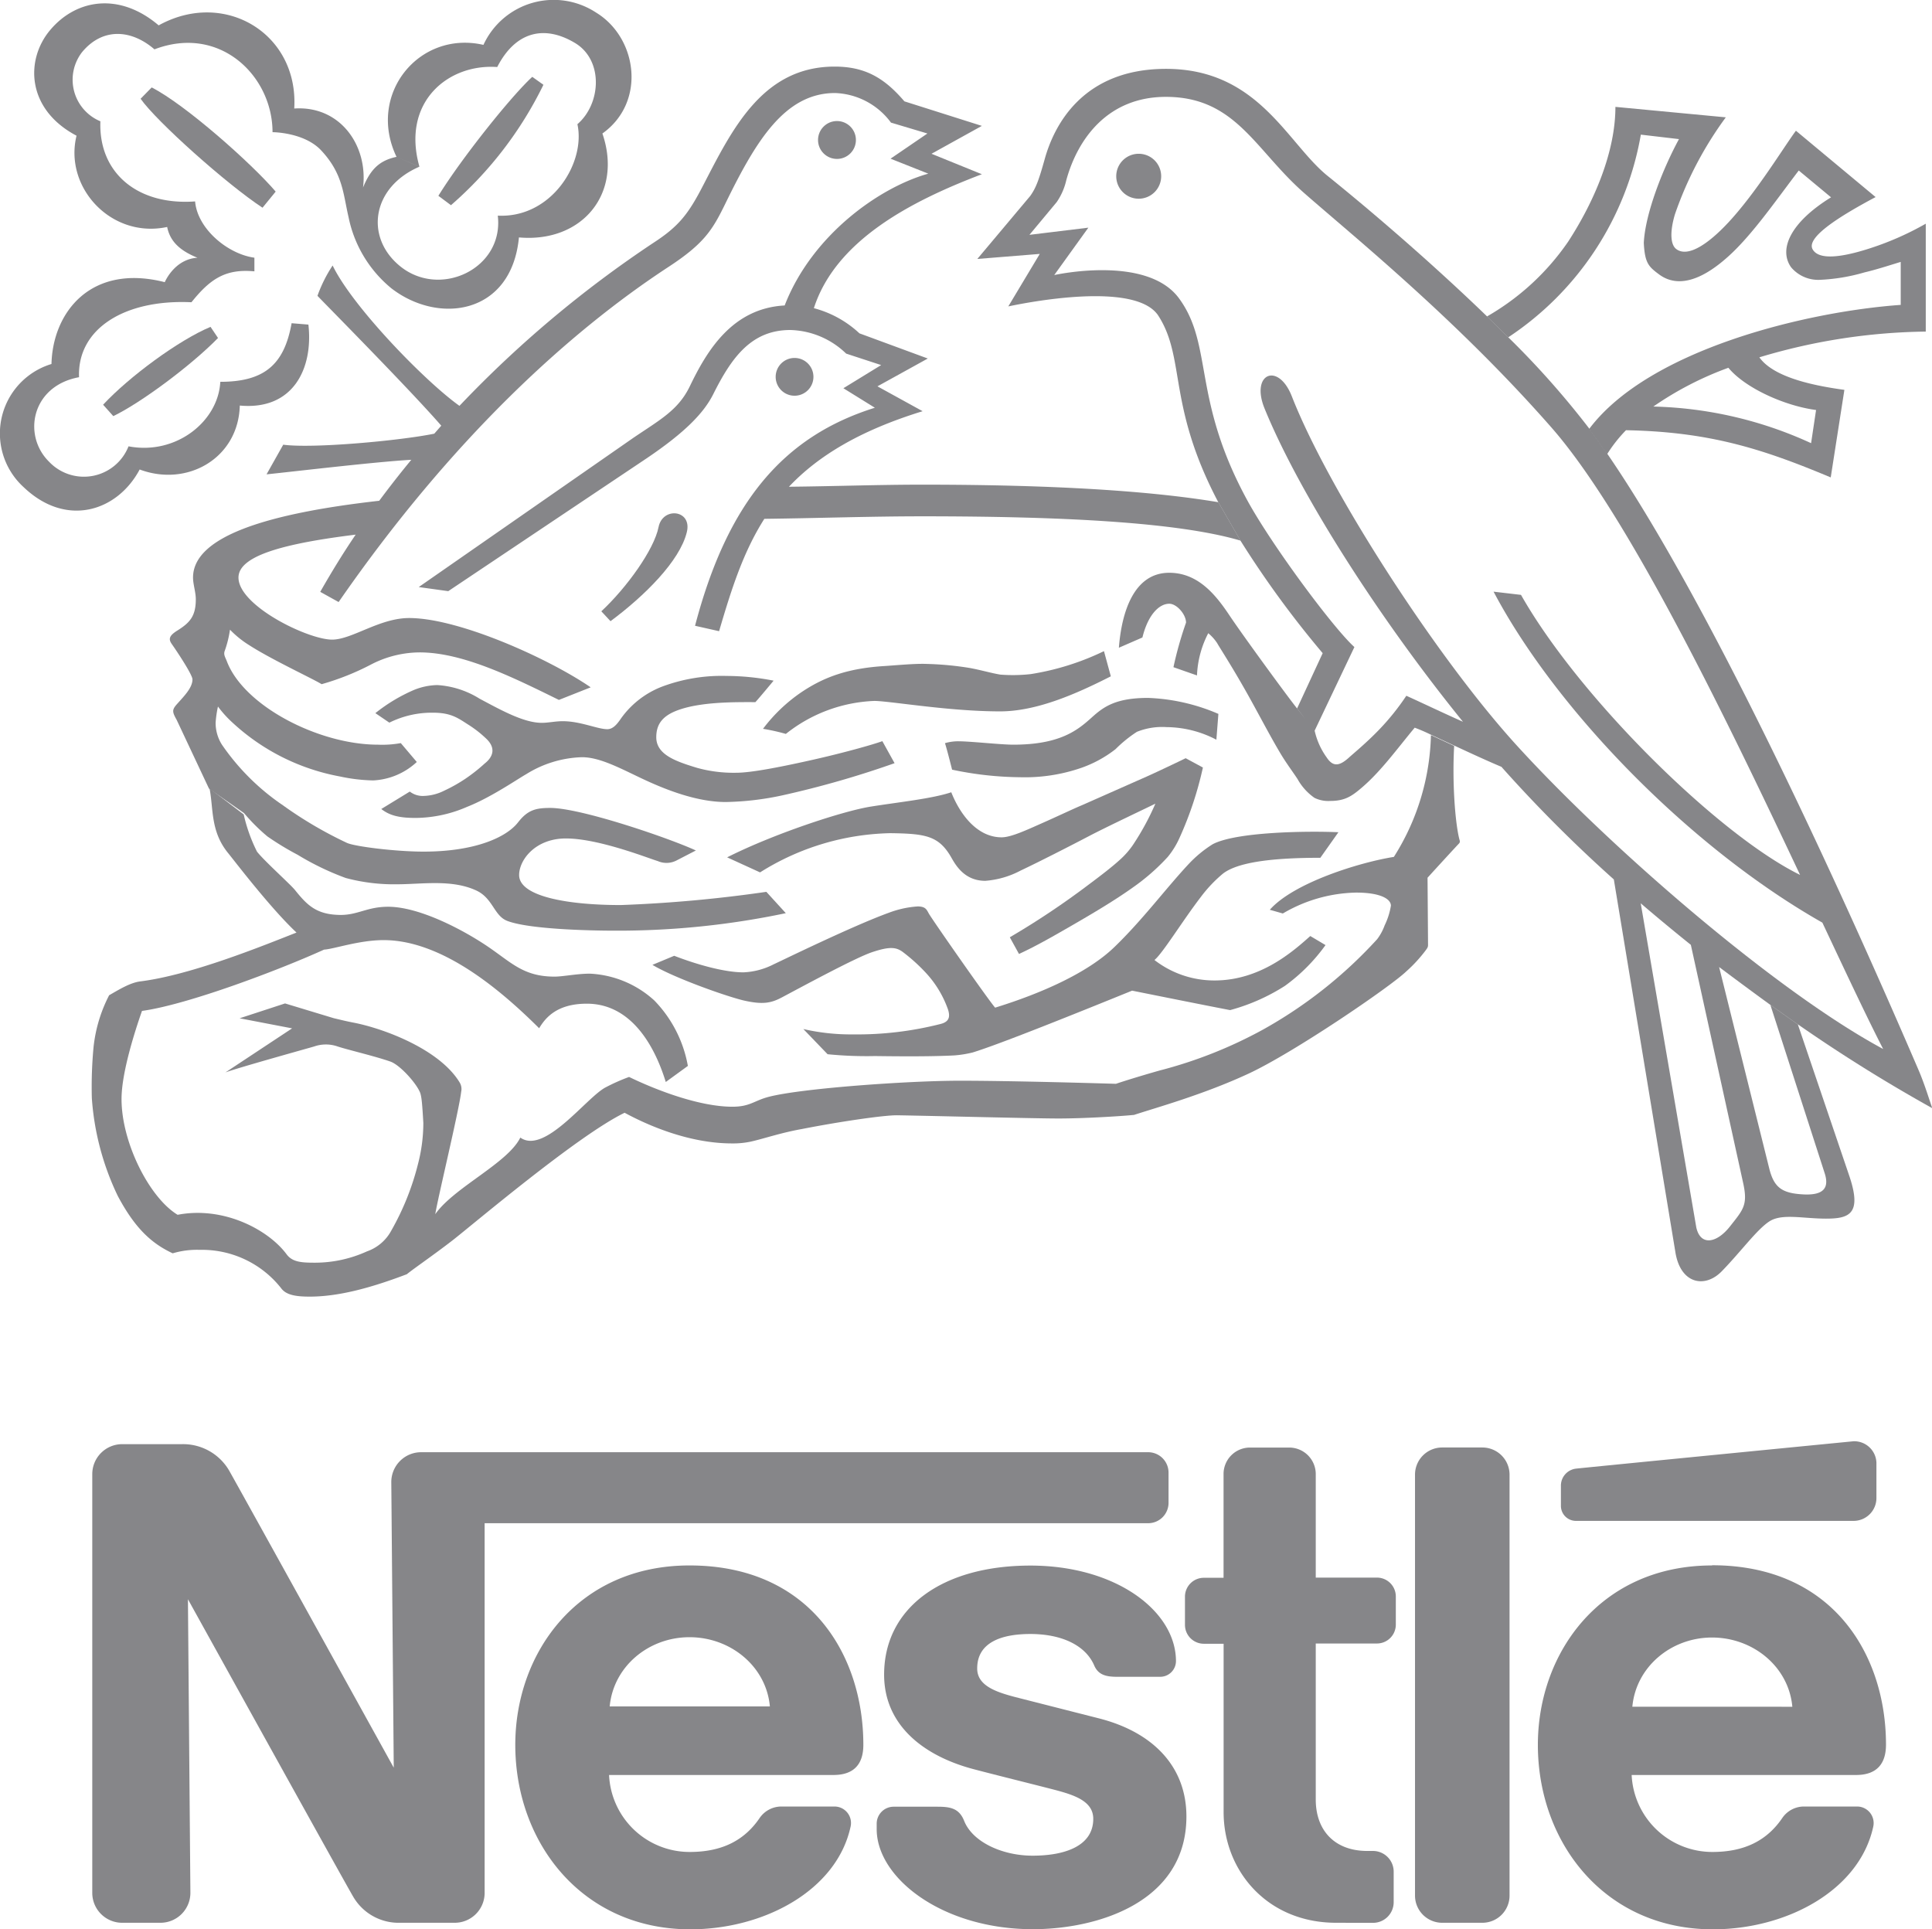
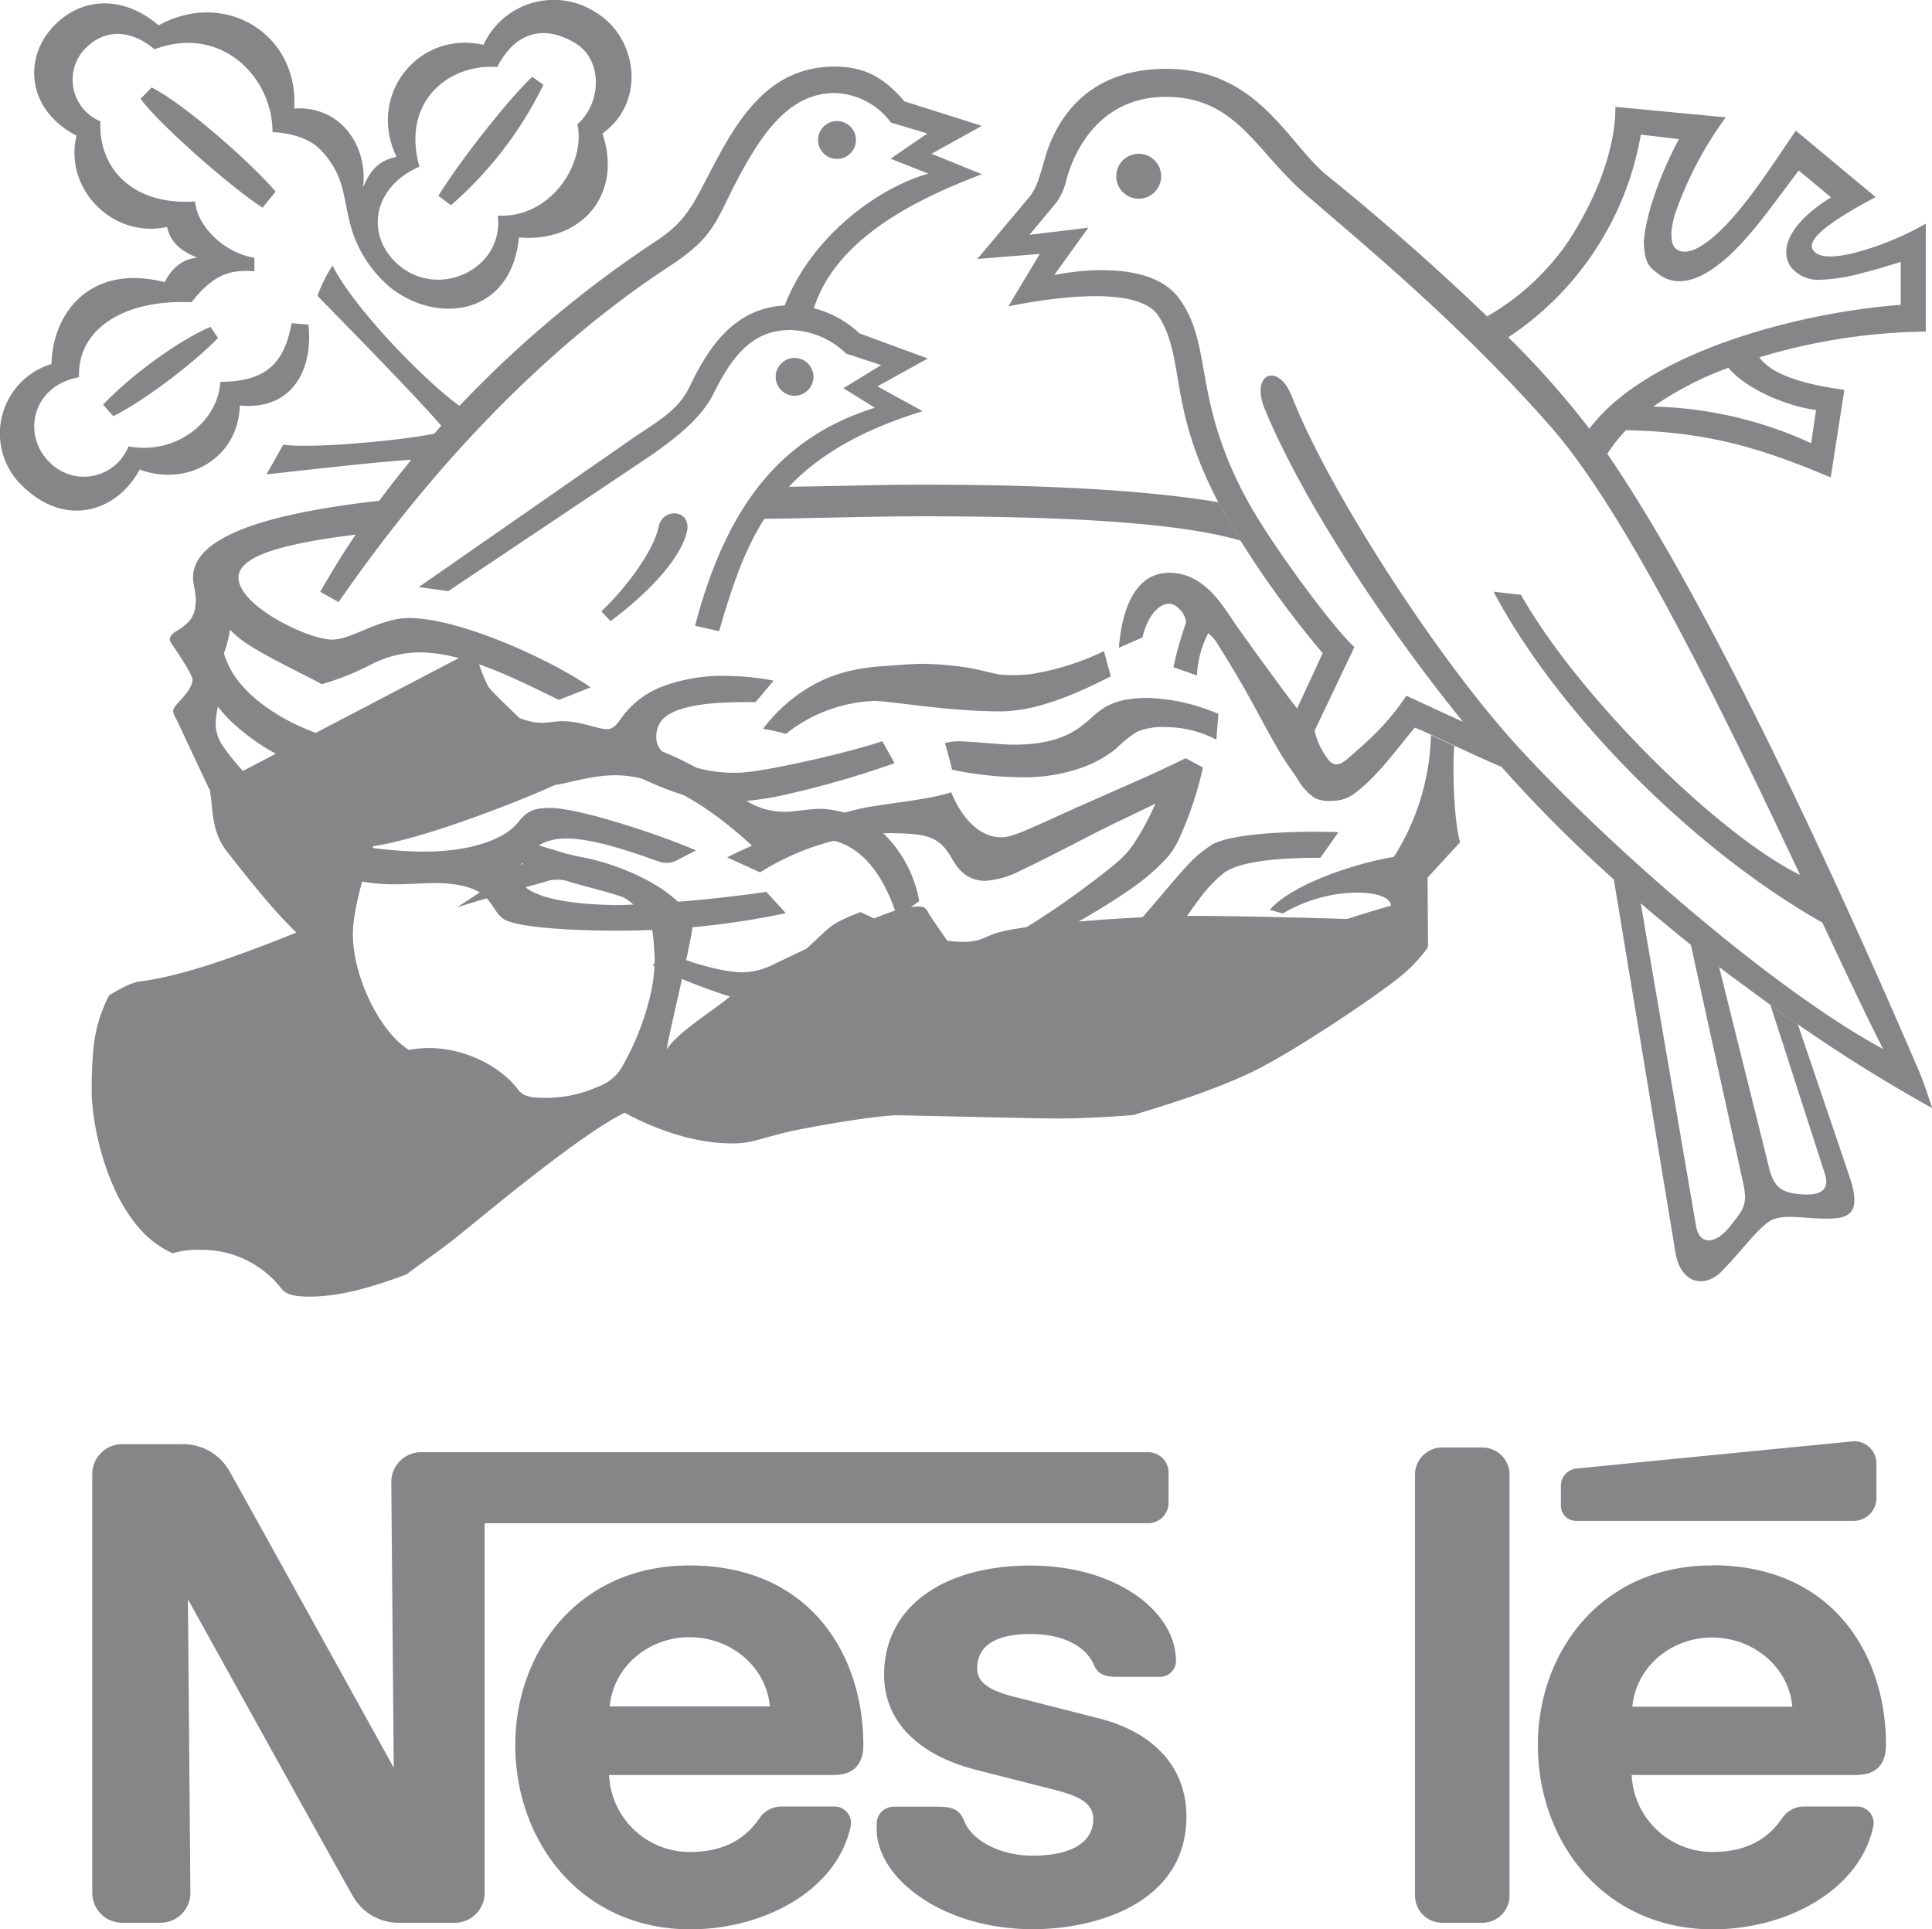
<svg xmlns="http://www.w3.org/2000/svg" viewBox="0 0 306.96 306.52">
  <g id="Layer_2" data-name="Layer 2">
    <g id="Calque_1" data-name="Calque 1">
      <g>
        <path d="M180.92,31.57A3.57,3.57,0,1,0,177.35,28,3.57,3.57,0,0,0,180.92,31.57Z" fill="#868689" />
        <circle cx="132.98" cy="22.24" r="3.01" fill="#868689" />
        <path d="M97,98.69l-1.46-1.57c4.07-3.79,8.39-9.83,9.09-13.37.65-3.3,5.39-2.77,4.49.81C108,89.14,102.4,94.68,97,98.69Z" fill="#868689" />
        <path d="M66.62,26.49c-7.5,3.25-8.6,11-3.34,15.56,6.35,5.57,16.82.73,15.81-7.79,8.51.43,14-8.36,12.65-14.53,3.78-3.25,4.16-10.18-.38-12.9C86.49,3.91,81.9,5,79,10.65c-7.8-.56-15.26,5.57-12.36,15.84L63,24.92C58.25,15,66.58,4.78,76.81,7.13A12.28,12.28,0,0,1,94.71,2c6.57,4,8,14.23,1,19.21,3.29,9.58-3.27,17.4-13.26,16.51-1.18,12.31-12.8,13.9-20.3,8.06a19.65,19.65,0,0,1-6.78-11.33c-.86-3.66-.87-6.93-4.47-10.69C48.16,21,43.3,21,43.3,21c0-8.94-8.37-17.13-18.76-13.16-3.68-3.18-8.23-3.49-11.49.43a7.15,7.15,0,0,0,2.9,11C15.64,27.47,21.86,32.67,31,32c.36,4.33,5.16,8.36,9.42,8.94l0,2.17c-4.55-.43-7,1.16-10,4.91-10.68-.5-18.17,4.25-17.86,11.91C5,61.31,3.54,69.17,7.8,73.36a7.62,7.62,0,0,0,12.62-2.45C28,72.35,34.69,66.92,35,60.66c7.07,0,10.17-2.8,11.33-9.31l2.67.22c.79,7-2.45,13.65-10.9,12.86-.22,8.36-8.33,13-15.91,10.16-3.53,6.64-11.64,9.29-18.43,2.81A11.53,11.53,0,0,1,8.18,57.83c.19-8.2,6.25-16,18-13,0,0,1.51-3.66,5.19-3.88-2.45-1-4.31-2.36-4.81-4.89-8.88,1.9-16.42-6.28-14.4-14.5C4.17,17.35,4,9.44,8,4.74c4.14-4.9,11-6,17.21-.71,10.45-5.79,22.26,1.3,21.54,13.21,7.31-.49,11.75,5.9,10.93,12.55,1.21-2.93,2.62-4.29,5.32-4.87Z" fill="#868689" />
        <path d="M84.57,12.21l1.77,1.26A60.41,60.41,0,0,1,71.65,32.6l-2-1.49C73.35,25.12,81.25,15.24,84.57,12.21Z" fill="#868689" />
        <path d="M33.45,51.93l1.19,1.77C30.31,58.13,22.3,64.05,18,66.11L16.38,64.3C20.5,59.87,28.36,54.06,33.45,51.93Z" fill="#868689" />
        <path d="M43.8,30.44,41.71,33c-5.66-3.71-16.85-13.71-19.37-17.31l1.76-1.8C29.51,16.65,40.08,26.07,43.8,30.44Z" fill="#868689" />
-         <path d="M33.29,125.26c.65,3.24.11,6.83,3,10.33,1,1.23,6.7,8.71,10.82,12.57-5.59,2.2-16.78,6.75-24.82,7.76-1.62.2-3.43,1.33-4.95,2.2a23.22,23.22,0,0,0-2.48,8.27,67.49,67.49,0,0,0-.27,8.06A42.61,42.61,0,0,0,18.71,190c2.78,5.24,5.45,7.59,8.73,9.12a13.45,13.45,0,0,1,4.31-.55,16,16,0,0,1,12.93,6.11c.81,1.1,2.42,1.32,4.54,1.32,4.9,0,10.29-1.61,15.42-3.56,1.1-.9,4.18-3,7.21-5.34s19.92-16.7,27.39-20.31c3.93,2.13,10.39,4.87,17.06,4.87a13.47,13.47,0,0,0,3-.29c2.09-.47,4.75-1.4,8.12-2,6-1.18,13.08-2.21,15.14-2.18,5.54.09,21.77.51,25.62.51,4,0,9.79-.35,12-.57,3.39-1.12,11-3.21,18.22-6.57s22.48-13.78,25-16.2a22.75,22.75,0,0,0,3.08-3.33c.3-.4.41-.56.41-.89s-.08-10.69-.08-10.69,3.64-4,5-5.44a.46.46,0,0,0,.12-.45c-.62-2.07-1.25-8.52-.89-15.05l-3.69-1.72a37.72,37.72,0,0,1-5.89,19.35c-5.48.87-15.94,4.12-19.71,8.4l2.07.59a23.77,23.77,0,0,1,11.65-3.32c3.83,0,5.52,1,5.52,2.08a11.21,11.21,0,0,1-1,3.14,8.2,8.2,0,0,1-1.19,2.19,71.75,71.75,0,0,1-18.14,14.36,71,71,0,0,1-16.43,6.5c-2.12.6-5,1.46-6.93,2.11-2.67-.08-16.63-.49-24.79-.49s-25,1.19-30.3,2.54c-2.43.62-3,1.59-5.85,1.59-5.26,0-12.17-2.67-16.41-4.73a30.37,30.37,0,0,0-3.68,1.63c-3,1.49-9.71,10.78-13.6,8-2,4.08-10.57,7.94-13.51,12.17.32-2.22,3.79-16.56,4.11-19.43a2,2,0,0,0-.22-1.46c-3.13-5.23-11.89-8.56-16.83-9.53-1.45-.28-2.16-.48-3.14-.7l-7.79-2.36-7.22,2.36,8.34,1.6-10.59,7c1.84-.7,13.24-3.87,14.09-4.12a5.65,5.65,0,0,1,3.53-.07c1.55.54,5.95,1.55,8.57,2.46,1.54.54,4.06,3.36,4.71,4.87.27.63.37,1.94.54,4.87a25.85,25.85,0,0,1-.81,6.39,41.93,41.93,0,0,1-4.27,10.71,7,7,0,0,1-3.87,3.32,20,20,0,0,1-8.26,1.8c-2.15,0-3.59-.09-4.51-1.33-2.89-3.9-10-7.69-17.32-6.28-4.47-2.71-8.91-11.44-8.91-18.39,0-4.17,2.11-10.75,3.25-14,7.28-1,21.84-6.52,28.93-9.74,1.48-.07,5.56-1.51,9.46-1.51,9.52,0,19,8.33,24.71,14,.94-1.55,2.71-3.9,7.58-3.9,6.74,0,10.6,6.14,12.54,12.44l3.51-2.55a19.92,19.92,0,0,0-5.33-10.4,16.32,16.32,0,0,0-10.23-4.26c-2.09,0-4.26.47-5.63.47-4.82,0-6.78-2.15-10.34-4.6-3.84-2.65-11-6.5-16.09-6.5-3.29,0-4.76,1.28-7.47,1.3-4,0-5.46-1.64-7.37-4-.84-1-4.88-4.62-6-6.06a25.68,25.68,0,0,1-2.11-5.91Z" fill="#868689" />
+         <path d="M33.29,125.26c.65,3.24.11,6.83,3,10.33,1,1.23,6.7,8.71,10.82,12.57-5.59,2.2-16.78,6.75-24.82,7.76-1.62.2-3.43,1.33-4.95,2.2a23.22,23.22,0,0,0-2.48,8.27,67.49,67.49,0,0,0-.27,8.06A42.61,42.61,0,0,0,18.71,190c2.78,5.24,5.45,7.59,8.73,9.12a13.45,13.45,0,0,1,4.31-.55,16,16,0,0,1,12.93,6.11c.81,1.1,2.42,1.32,4.54,1.32,4.9,0,10.29-1.61,15.42-3.56,1.1-.9,4.18-3,7.21-5.34s19.92-16.7,27.39-20.31c3.93,2.13,10.39,4.87,17.06,4.87a13.47,13.47,0,0,0,3-.29c2.09-.47,4.75-1.4,8.12-2,6-1.18,13.08-2.21,15.14-2.18,5.54.09,21.77.51,25.62.51,4,0,9.79-.35,12-.57,3.39-1.12,11-3.21,18.22-6.57s22.48-13.78,25-16.2a22.75,22.75,0,0,0,3.08-3.33c.3-.4.41-.56.41-.89s-.08-10.69-.08-10.69,3.64-4,5-5.44a.46.46,0,0,0,.12-.45c-.62-2.07-1.25-8.52-.89-15.05l-3.69-1.72a37.72,37.72,0,0,1-5.89,19.35c-5.48.87-15.94,4.12-19.71,8.4l2.07.59a23.77,23.77,0,0,1,11.65-3.32c3.83,0,5.52,1,5.52,2.08c-2.12.6-5,1.46-6.93,2.11-2.67-.08-16.63-.49-24.79-.49s-25,1.19-30.3,2.54c-2.43.62-3,1.59-5.85,1.59-5.26,0-12.17-2.67-16.41-4.73a30.37,30.37,0,0,0-3.68,1.63c-3,1.49-9.71,10.78-13.6,8-2,4.08-10.57,7.94-13.51,12.17.32-2.22,3.79-16.56,4.11-19.43a2,2,0,0,0-.22-1.46c-3.13-5.23-11.89-8.56-16.83-9.53-1.45-.28-2.16-.48-3.14-.7l-7.79-2.36-7.22,2.36,8.34,1.6-10.59,7c1.84-.7,13.24-3.87,14.09-4.12a5.65,5.65,0,0,1,3.53-.07c1.55.54,5.95,1.55,8.57,2.46,1.54.54,4.06,3.36,4.71,4.87.27.63.37,1.94.54,4.87a25.85,25.85,0,0,1-.81,6.39,41.93,41.93,0,0,1-4.27,10.71,7,7,0,0,1-3.87,3.32,20,20,0,0,1-8.26,1.8c-2.15,0-3.59-.09-4.51-1.33-2.89-3.9-10-7.69-17.32-6.28-4.47-2.71-8.91-11.44-8.91-18.39,0-4.17,2.11-10.75,3.25-14,7.28-1,21.84-6.52,28.93-9.74,1.48-.07,5.56-1.51,9.46-1.51,9.52,0,19,8.33,24.71,14,.94-1.55,2.71-3.9,7.58-3.9,6.74,0,10.6,6.14,12.54,12.44l3.51-2.55a19.92,19.92,0,0,0-5.33-10.4,16.32,16.32,0,0,0-10.23-4.26c-2.09,0-4.26.47-5.63.47-4.82,0-6.78-2.15-10.34-4.6-3.84-2.65-11-6.5-16.09-6.5-3.29,0-4.76,1.28-7.47,1.3-4,0-5.46-1.64-7.37-4-.84-1-4.88-4.62-6-6.06a25.68,25.68,0,0,1-2.11-5.91Z" fill="#868689" />
        <path d="M38.77,129.18a29.64,29.64,0,0,0,3.72,3.71,45.46,45.46,0,0,0,4.81,2.92,43.28,43.28,0,0,0,7.63,3.68,29.63,29.63,0,0,0,8.12,1c4,0,8.73-.83,12.65,1,2.62,1.23,2.79,4,4.88,4.81,3.25,1.27,12.27,1.56,17.27,1.56a129.47,129.47,0,0,0,27-2.78l-3.09-3.39a215.13,215.13,0,0,1-23.13,2.1c-8.31,0-16.15-1.33-16.15-4.77,0-2.38,2.55-5.81,7.43-5.81,5.23,0,13.13,3.16,14.59,3.59a3.46,3.46,0,0,0,3-.1l3.06-1.58c-4.06-1.89-18.21-6.76-23.14-6.76-2.33,0-3.59.34-5.11,2.29-1.89,2.43-6.94,4.65-15,4.65-4.42,0-10.75-.79-12.13-1.36a63.83,63.83,0,0,1-10.23-6,36.68,36.68,0,0,1-9.69-9.63,6.44,6.44,0,0,1-1-3.52,17.5,17.5,0,0,1,.37-2.54A17.7,17.7,0,0,0,37,114.86a34.22,34.22,0,0,0,17,8.5,27.47,27.47,0,0,0,5.29.63,10.94,10.94,0,0,0,6.93-2.93l-2.54-3a16.34,16.34,0,0,1-3.63.25c-9.38,0-21.29-6.13-24-13.23-.27-.71-.59-1.09-.32-1.74a17.38,17.38,0,0,0,.81-3.3,15.86,15.86,0,0,0,3.13,2.51c3.48,2.24,10.13,5.33,11.43,6.15a40.93,40.93,0,0,0,7.86-3.13,16.89,16.89,0,0,1,7.71-1.92c6.85,0,14.73,3.91,22.13,7.55l5.05-2C87.22,104.65,72.93,98.19,65,98.19c-4.69,0-9.09,3.43-12.23,3.43-3.85,0-14.88-5.38-14.88-9.86,0-3.45,7.13-5.4,18.62-6.82-2,2.94-3.87,6-5.63,9.09l2.92,1.62c18-26,36.69-42.95,52.42-53.25,5.72-3.74,7-5.93,9-10,4.87-10,9.47-17.62,17.46-17.62a11.53,11.53,0,0,1,8.88,4.7l5.79,1.73-5.86,4,6,2.38c-7.82,2.19-18.5,9.79-22.82,20.94-8.33.45-12.35,7.19-15.07,12.84-1.84,3.81-4.76,5.33-9,8.21L66.53,93.27l4.69.65,31.47-21.07c6.2-4.18,9.15-7.27,10.64-10.24,2.92-5.84,6.06-10.18,12.23-10.18a13.21,13.21,0,0,1,8.88,3.75L140,58l-6,3.68,5,3.1c-14.43,4.52-23.38,14.87-28.57,34.64l3.82.86c1.92-6.54,3.81-12.55,7.19-17.85,8.36-.1,16.83-.4,25.14-.4,22.17,0,40.58.93,50.52,3.86l-3.52-6.1C182.93,78,167.51,77,146.56,77c-7,0-14.14.26-21.21.33,4.56-4.82,11.13-8.89,21.24-12l-7.18-3.95,8-4.42-10.86-4a16.89,16.89,0,0,0-7.24-4C132.77,38.23,144.62,32,156,27.68L148,24.43,156,20,143.69,16.1c-3.23-3.79-6.33-5.52-11.09-5.52-11.46,0-16.28,10-20.83,18.77-2.39,4.65-3.9,6.6-8,9.26A179.18,179.18,0,0,0,73,64.48c-5.6-4-17.05-15.85-20.15-22.3A22.1,22.1,0,0,0,50.44,47c1.17,1.24,14.66,14.86,19.67,20.63L69,68.9C63.63,70,49.76,71.29,45,70.65l-2.65,4.71c3.53-.35,17.32-2,23-2.31-1.74,2.1-3.44,4.28-5.1,6.51-17.73,2-29.58,5.65-29.58,12.2,0,1.08.44,2.3.44,3.46,0,2.74-1,3.75-3,5-1.27.8-1.35,1.35-.81,2.11s3.28,4.82,3.28,5.61c0,1.32-1.31,2.63-2.36,3.81-.92,1-.89,1.3-.16,2.6l5.14,10.93Z" fill="#868689" />
        <path d="M258.34,68.35a22.75,22.75,0,0,0-3,3.81l-2.86-4c9.54-12.71,34.74-18.68,49.51-19.72V41.61c-1.87.57-3.89,1.23-5.77,1.67a29.82,29.82,0,0,1-7.14,1.18,5.63,5.63,0,0,1-4.51-2c-2-2.83-.15-7.1,6.35-11.11l-5.13-4.26C281.87,32.23,278,37.89,274,41.26c-3.59,3.07-7.36,4.6-10.41,2.33-1.64-1.22-2.26-1.78-2.42-5,.22-4.69,3.07-11.87,5.59-16.49l-6.06-.71a48.56,48.56,0,0,1-21.08,32.21l-3.37-3.32a39.4,39.4,0,0,0,12.91-11.9c4.14-6.37,7.5-14.24,7.5-21.4l17.54,1.66a57.66,57.66,0,0,0-8.08,15.4c-.8,2.67-.76,4.8.21,5.53,1.86,1.39,5.11-.83,8.27-4.22,4.46-4.79,8.82-12,10.74-14.58L298,31.31c-5.64,3-11.1,6.4-10,8.31,1,1.75,4.61,1.23,8.57,0a47.15,47.15,0,0,0,9.4-4.08V52.68a95.22,95.22,0,0,0-26.44,4.09c2.37,3.34,9.18,4.57,13.51,5.17l-2.17,13.91c-10.91-4.58-19.33-7.25-32.55-7.5l4.37-3.76a63.48,63.48,0,0,1,25.06,5.82l.79-5.27c-5-.66-11.27-3.49-13.93-6.71a52.17,52.17,0,0,0-11.92,6.16Z" fill="#868689" />
        <path d="M206.09,112.54l4.06-8.77a156.6,156.6,0,0,1-13.07-17.89l-3.52-6.1c-8.12-15.43-5.16-22.79-9.5-29.59-3.58-5.6-21-2.11-23.86-1.51l5-8.34-9.92.8,8.4-10c.92-1.29,1.36-2.48,2.33-5.95,1.48-5.26,6-14.25,19.25-14.25C200,10.94,204.54,22.84,211,28c7.27,5.86,16.8,14.08,25.3,22.3l3.37,3.32a137,137,0,0,1,12.88,14.53l2.86,4c17.7,25.83,39.68,75.21,49.4,97.82.94,2.19,1.61,4.41,2.19,6.09a250.67,250.67,0,0,1-21.35-13.32l-4.36-3.08q-4-2.91-8.12-6l-4.49-3.52c-2.68-2.15-5.35-4.36-8-6.63L269.51,195c.66,3,3.25,2.52,5.35-.15s2.88-3.39,2.09-6.93l-8.31-37.83,4.49,3.52,8,32.15c.76,2.91,2,3.82,5.38,4s4.12-1.16,3.39-3.39l-8.61-26.69,4.36,3.08,8.15,24c2.09,6.13,0,6.85-3.68,6.85s-7-.86-9,.44-4.55,4.84-7.58,7.94c-2.68,2.74-6.57,2-7.36-3.11l-9.77-59.16a221.58,221.58,0,0,1-17.86-17.89c-2.38-1-5.07-2.25-7.44-3.35l-3.69-1.72a27.91,27.91,0,0,0-2.65-1.15c-2.71,3.25-5.31,6.87-8.34,9.47-1.61,1.38-2.7,2.17-5.09,2.17a5,5,0,0,1-2.49-.49,8.91,8.91,0,0,1-2.7-3c-.72-1.1-1.78-2.5-2.71-4.06-1.93-3.24-4-7.31-5.9-10.6-2.11-3.7-3.92-6.47-4.16-6.93a7.19,7.19,0,0,0-1.41-1.57,15.89,15.89,0,0,0-1.79,6.71L186.44,106a58,58,0,0,1,2-7.08c0-1.3-1.47-3-2.66-3-1.67,0-3.41,1.84-4.27,5.36l-3.74,1.63c.44-5.69,2.39-11.91,8-11.91,4.55,0,7.36,3.46,9.53,6.71s9.25,12.94,10.77,14.83l2.81,3.57a11.56,11.56,0,0,0,1.9,4.22c1,1.52,2,1.41,3.51.06.67-.62,2.81-2.36,4.89-4.53a38.41,38.41,0,0,0,4.26-5.32c2.06.92,5.91,2.76,9,4.13-13.29-16.38-26-36.24-31.52-49.76-2.28-5.58,2.17-7.45,4.33-1.94,5.84,14.93,22.94,41.34,35.5,55.2,14.51,16,41.13,39.18,58.45,48.49-2.52-4.9-5.83-11.94-9.66-20.08C268.51,134.67,247.22,112.79,237.3,94l4.36.51C250.9,110.83,273,132.62,286,139c-11.92-25.29-27.43-57.33-39.53-71.11-15-17.1-31.4-30.32-39.24-37.2s-10.89-15.3-22-15.3c-9.17,0-14,6.6-15.82,13.26a10.1,10.1,0,0,1-1.52,3.46l-4.33,5.2,9.36-1.14L167.5,43.7s14.67-3.29,19.81,3.68c5.53,7.52,2,16,11,32.36,4,7.22,13.65,20.18,16.88,23.06l-6.33,13.31Z" fill="#868689" />
        <path d="M61.86,114.81l-2.22-1.51a26.65,26.65,0,0,1,6.12-3.68,10.38,10.38,0,0,1,3.71-.78A14.29,14.29,0,0,1,76.19,111c3.31,1.76,7,3.84,9.88,3.84,1.08,0,2.13-.26,3.35-.26,2.82,0,5.52,1.27,7.07,1.27.94,0,1.59-.85,2.2-1.74a14.33,14.33,0,0,1,6.44-5,27,27,0,0,1,10.33-1.72,39,39,0,0,1,7.45.75s-2.31,2.79-2.89,3.41c-3.06,0-8.89-.1-12.63,1.4-2.3.93-3.12,2.28-3.12,4.18,0,2.76,3.08,3.83,6.51,4.87a21.79,21.79,0,0,0,6.21.77c2.35,0,6.87-.89,11.34-1.88,5.38-1.18,10.4-2.6,11.86-3.14l1.94,3.5a152.08,152.08,0,0,1-17.82,5.11,45.88,45.88,0,0,1-9,1.06c-4.57,0-9.53-1.92-13.6-3.86-3.44-1.64-6.51-3.26-9.25-3.26A17.68,17.68,0,0,0,83.6,123c-1.4.79-5.61,3.7-9.37,5.18a20.86,20.86,0,0,1-8.15,1.77c-2.6,0-4.15-.36-5.5-1.42l4.53-2.77a3.35,3.35,0,0,0,2.27.69,7.71,7.71,0,0,0,3.19-.83,24.75,24.75,0,0,0,3.36-1.89A27,27,0,0,0,77,121.31c1.37-1.08,1.87-2.52.12-4.08a17.67,17.67,0,0,0-2.78-2.14c-1.56-1-2.69-1.86-5.52-1.86A15.15,15.15,0,0,0,61.86,114.81Z" fill="#868689" />
        <path d="M124.86,116.6a32.64,32.64,0,0,0-3.63-.81,25.76,25.76,0,0,1,6.06-5.79c3.67-2.48,7.52-3.84,13.33-4.19,1.59-.1,4.81-.41,6.6-.33a50.29,50.29,0,0,1,6.89.65c1.79.33,3.46.83,4.84,1.05a25.9,25.9,0,0,0,4.8-.08,41.55,41.55,0,0,0,11.65-3.65l1.09,4c-5.57,2.84-11.84,5.57-17.59,5.57-2.93,0-6-.21-8.94-.49-5.1-.49-9.53-1.17-11.05-1.17A24,24,0,0,0,124.86,116.6Z" fill="#868689" />
        <path d="M120.76,138.6l-5.23-2.39c7.25-3.67,18.32-7.35,22.87-8.07s9.74-1.26,12.74-2.27c1.37,3.46,4.08,7.16,8,7.16,1.43,0,3.77-1.07,6.11-2.11,2.64-1.16,5.29-2.43,6.67-3l10.37-4.59c1.57-.7,5.85-2.74,6.09-2.87l2.74,1.48a56.31,56.31,0,0,1-3.73,11.21,13.3,13.3,0,0,1-1.86,3,33.77,33.77,0,0,1-5.63,4.91c-2.74,1.95-6.09,3.95-9.64,6-2.76,1.59-5.54,3.2-8.36,4.5l-1.46-2.65a128.68,128.68,0,0,0,12.64-8.45c1.84-1.37,3.62-2.74,4.89-3.9a13.12,13.12,0,0,0,2-2.27,41.37,41.37,0,0,0,3.6-6.61c-1.62.8-7.75,3.69-10.5,5.13-3.09,1.62-8.11,4.18-10.93,5.51a14.25,14.25,0,0,1-5.6,1.62c-3.15,0-4.58-2.26-5.35-3.63-2-3.54-4.11-3.86-9.7-3.94A40.3,40.3,0,0,0,120.76,138.6Z" fill="#868689" />
        <path d="M151.27,122.28s-.77-3.09-1.13-4.21a7.41,7.41,0,0,1,2.1-.3c1.95,0,6.76.54,8.75.54,7.52,0,10.29-2.36,12.5-4.35,1.88-1.7,3.82-3.08,8.93-3.08a31,31,0,0,1,11.16,2.54l-.32,4.1a17.33,17.33,0,0,0-7.9-2,10.8,10.8,0,0,0-4.73.75,20.76,20.76,0,0,0-3.39,2.75,19,19,0,0,1-5.52,3,27.45,27.45,0,0,1-9.72,1.46A53.91,53.91,0,0,1,151.27,122.28Z" fill="#868689" />
        <path d="M103.66,153.29l3.46-1.44c3.17,1.23,7.77,2.63,11,2.63a11.55,11.55,0,0,0,4.81-1.28c1-.45,12.57-6.12,18.3-8.19a15.84,15.84,0,0,1,4.57-1c1.37,0,1.45.61,1.84,1.24,1.08,1.73,9.6,13.9,10.47,14.84,7.23-2.23,14.63-5.48,18.9-9.58,4.45-4.28,8.15-9.26,11.72-13.1a19.12,19.12,0,0,1,3.92-3.27c3.7-2,15.19-2.14,20-1.92l-2.87,4.06c-8.52,0-13.28.87-15.43,2.48a21.72,21.72,0,0,0-3.57,3.76c-2.91,3.79-6.09,9-7.36,10a15.51,15.51,0,0,0,9.55,3.25c7.21,0,12.38-4.52,15.21-7.06l2.42,1.44a28.51,28.51,0,0,1-6.45,6.48,31.28,31.28,0,0,1-8.71,3.85c-4.19-.8-13.41-2.66-15.57-3.09-8,3.25-21,8.5-25.33,9.82a17.67,17.67,0,0,1-2.93.47c-3.46.18-8.25.16-12.62.1a62.51,62.51,0,0,1-7.5-.29l-3.85-4a33.75,33.75,0,0,0,7.89.85,53.69,53.69,0,0,0,13.92-1.66c1.34-.34,1.56-1.12,1.16-2.33a16.75,16.75,0,0,0-3.43-5.71,28.17,28.17,0,0,0-3.79-3.43c-1-.71-2-.89-4.87.08-2.63.89-10.77,5.3-14.29,7.17-1.73.92-3.08,1.19-6.2.46C114.72,158.08,106.82,155.21,103.66,153.29Z" fill="#868689" />
        <path d="M126.24,62.87a3,3,0,1,0-3-3A3,3,0,0,0,126.24,62.87Z" fill="#868689" />
        <path d="M239.84,234.29a4.32,4.32,0,0,0-4.32-4.32h-6.39a4.31,4.31,0,0,0-4.31,4.33v66.86a4.32,4.32,0,0,0,4.31,4.32h6.4a4.32,4.32,0,0,0,4.31-4.33Z" fill="#868689" />
        <path d="M248,236.07v3.18a2.39,2.39,0,0,0,2.39,2.38h44.1a3.63,3.63,0,0,0,3.64-3.63v-5.38a3.53,3.53,0,0,0-3.65-3.64s-42.63,4.18-44,4.34A2.72,2.72,0,0,0,248,236.07Z" fill="#868689" />
-         <path d="M212.29,305.48c-11,0-17.88-8.32-17.88-17.58V261.15h-3.14a3,3,0,0,1-3-3v-4.48a3,3,0,0,1,3-3h3.13V234.19a4.2,4.2,0,0,1,4.21-4.21h6.23a4.22,4.22,0,0,1,4.21,4.22v16.44h9.72a3,3,0,0,1,3,3v4.47a3,3,0,0,1-3,3h-9.72V285.9c0,4.85,2.94,8.17,8.2,8.17h.88a3.29,3.29,0,0,1,3.3,3.28v4.86a3.28,3.28,0,0,1-3.29,3.28Z" fill="#868689" />
        <path d="M137.17,277.21c0-14.26-8.44-28.5-27.62-28.5-17.74,0-27.68,13.87-27.68,28.5,0,15.59,10.65,29.31,27.8,29.31,11.73,0,23.3-6.19,25.48-16.34a2.62,2.62,0,0,0-2.56-3.17h-8.38a4.19,4.19,0,0,0-3.52,1.83c-2.39,3.51-5.91,5.39-11.11,5.39A12.81,12.81,0,0,1,96.77,282h35.65C135.71,282,137.17,280.24,137.17,277.21Zm-40.3-6.1c.58-6.3,6.13-11,12.68-11s12.2,4.66,12.77,11Z" fill="#868689" />
        <path d="M272,260.16c6.55,0,12.2,4.65,12.77,11H259.35c.57-6.31,6.13-11,12.67-11V248.71c-17.73,0-27.68,13.88-27.68,28.5,0,15.59,10.66,29.31,27.8,29.31,11.73,0,23.3-6.18,25.49-16.33a2.63,2.63,0,0,0-2.56-3.18h-8.38a4.17,4.17,0,0,0-3.52,1.83c-2.4,3.52-5.92,5.39-11.11,5.39A12.83,12.83,0,0,1,259.24,282H294.9c3.28,0,4.75-1.78,4.75-4.82,0-14.26-8.44-28.5-27.63-28.5Z" fill="#868689" />
        <path d="M182.41,230.72H66.91a4.74,4.74,0,0,0-4.74,4.76l.39,45.36s-24.89-45-26.18-47.25a8.47,8.47,0,0,0-7.47-4.15h-9.5a4.76,4.76,0,0,0-4.75,4.76v66.52a4.75,4.75,0,0,0,4.75,4.76h6.09a4.76,4.76,0,0,0,4.75-4.77l-.39-46.63S55,299.48,56.08,301.27a8.34,8.34,0,0,0,7.45,4.21h8.73A4.75,4.75,0,0,0,77,300.72V242H182.41a3.24,3.24,0,0,0,3.25-3.24V234A3.24,3.24,0,0,0,182.41,230.72Z" fill="#868689" />
        <path d="M163.71,259.6c5,0,8.78,1.82,10.14,5,.65,1.51,1.9,1.8,3.63,1.8h6.91a2.51,2.51,0,0,0,2.45-2.47c0-8-9.57-15.2-23.13-15.2-14,0-23.24,6.69-23.24,17.33,0,8.14,6.44,13,14.35,15.05,3.6.95,9.76,2.47,12.75,3.25,3.24.85,6.13,1.84,6.13,4.61,0,4.37-4.61,5.85-9.64,5.85-4.76,0-9.51-2.13-10.87-5.52-.79-2-2.17-2.26-4.26-2.26h-7a2.7,2.7,0,0,0-2.64,2.65v.91c0,7.77,10.43,15.9,24.81,15.9,10.19,0,24.4-4.23,24.4-17.91,0-7.92-5.3-13.4-13.92-15.59l-13.24-3.37c-3.14-.82-6.08-1.84-6.08-4.54C155.24,261,159,259.6,163.71,259.6Z" fill="#868689" />
      </g>
    </g>
  </g>
</svg>